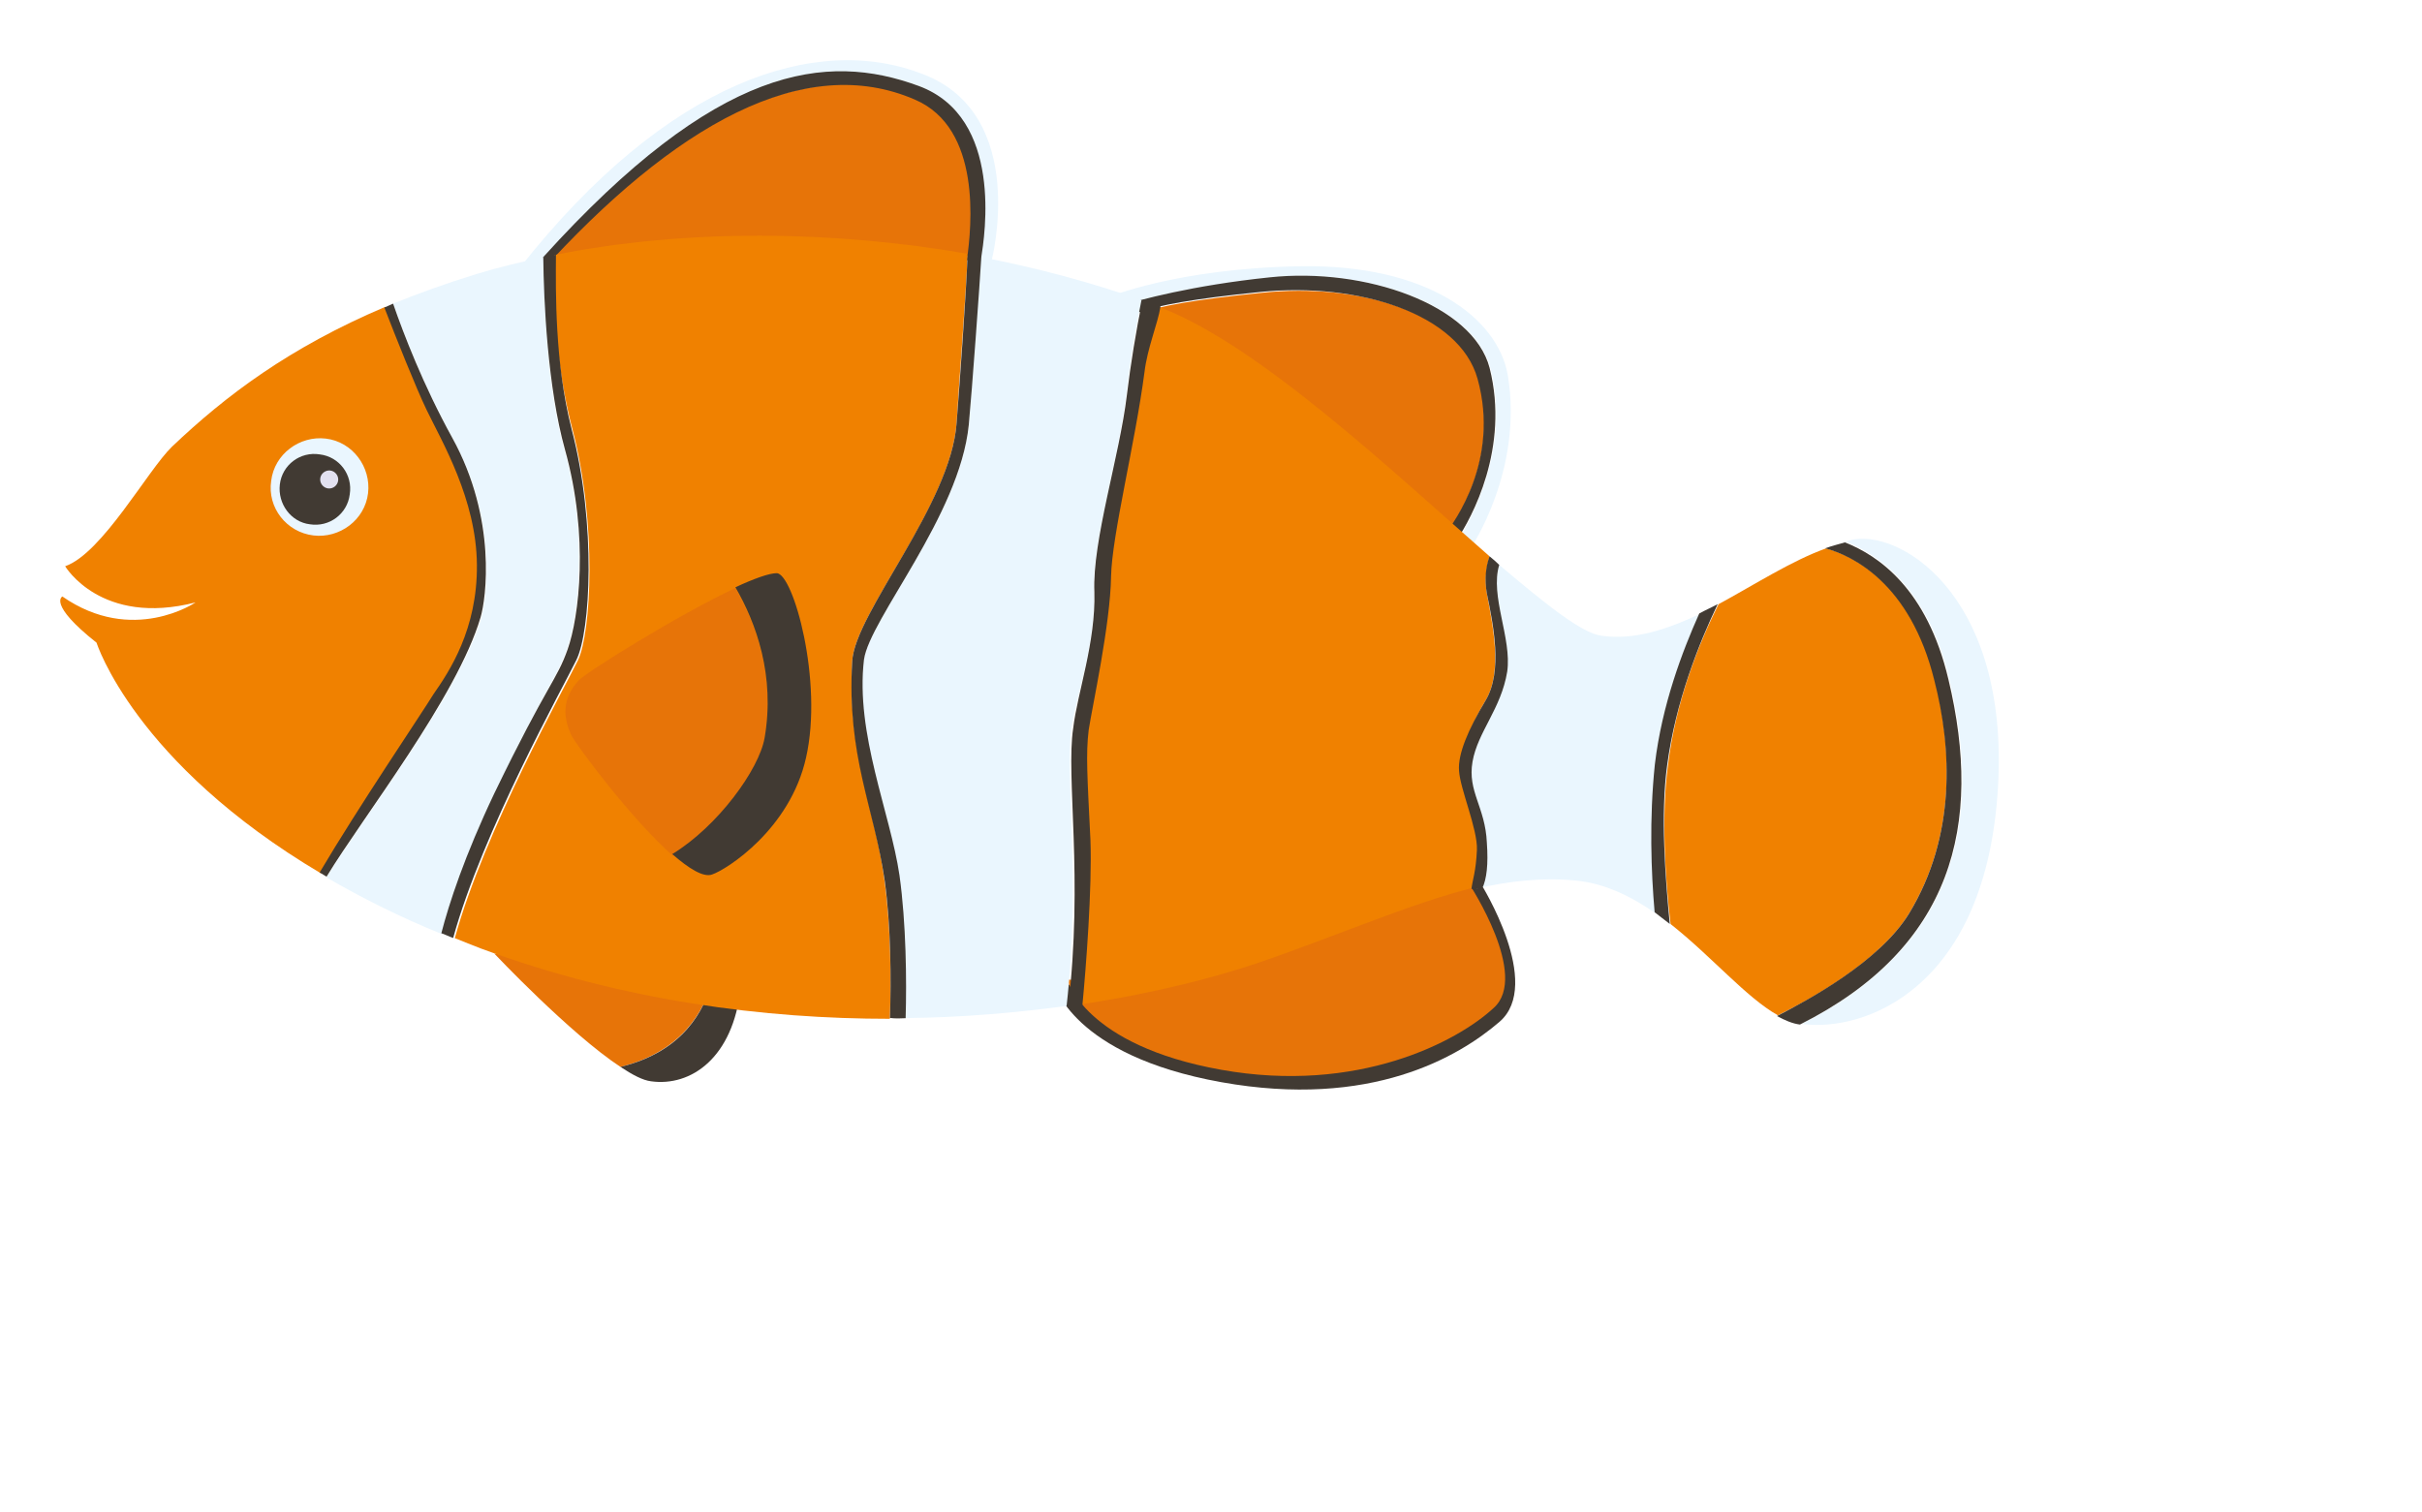
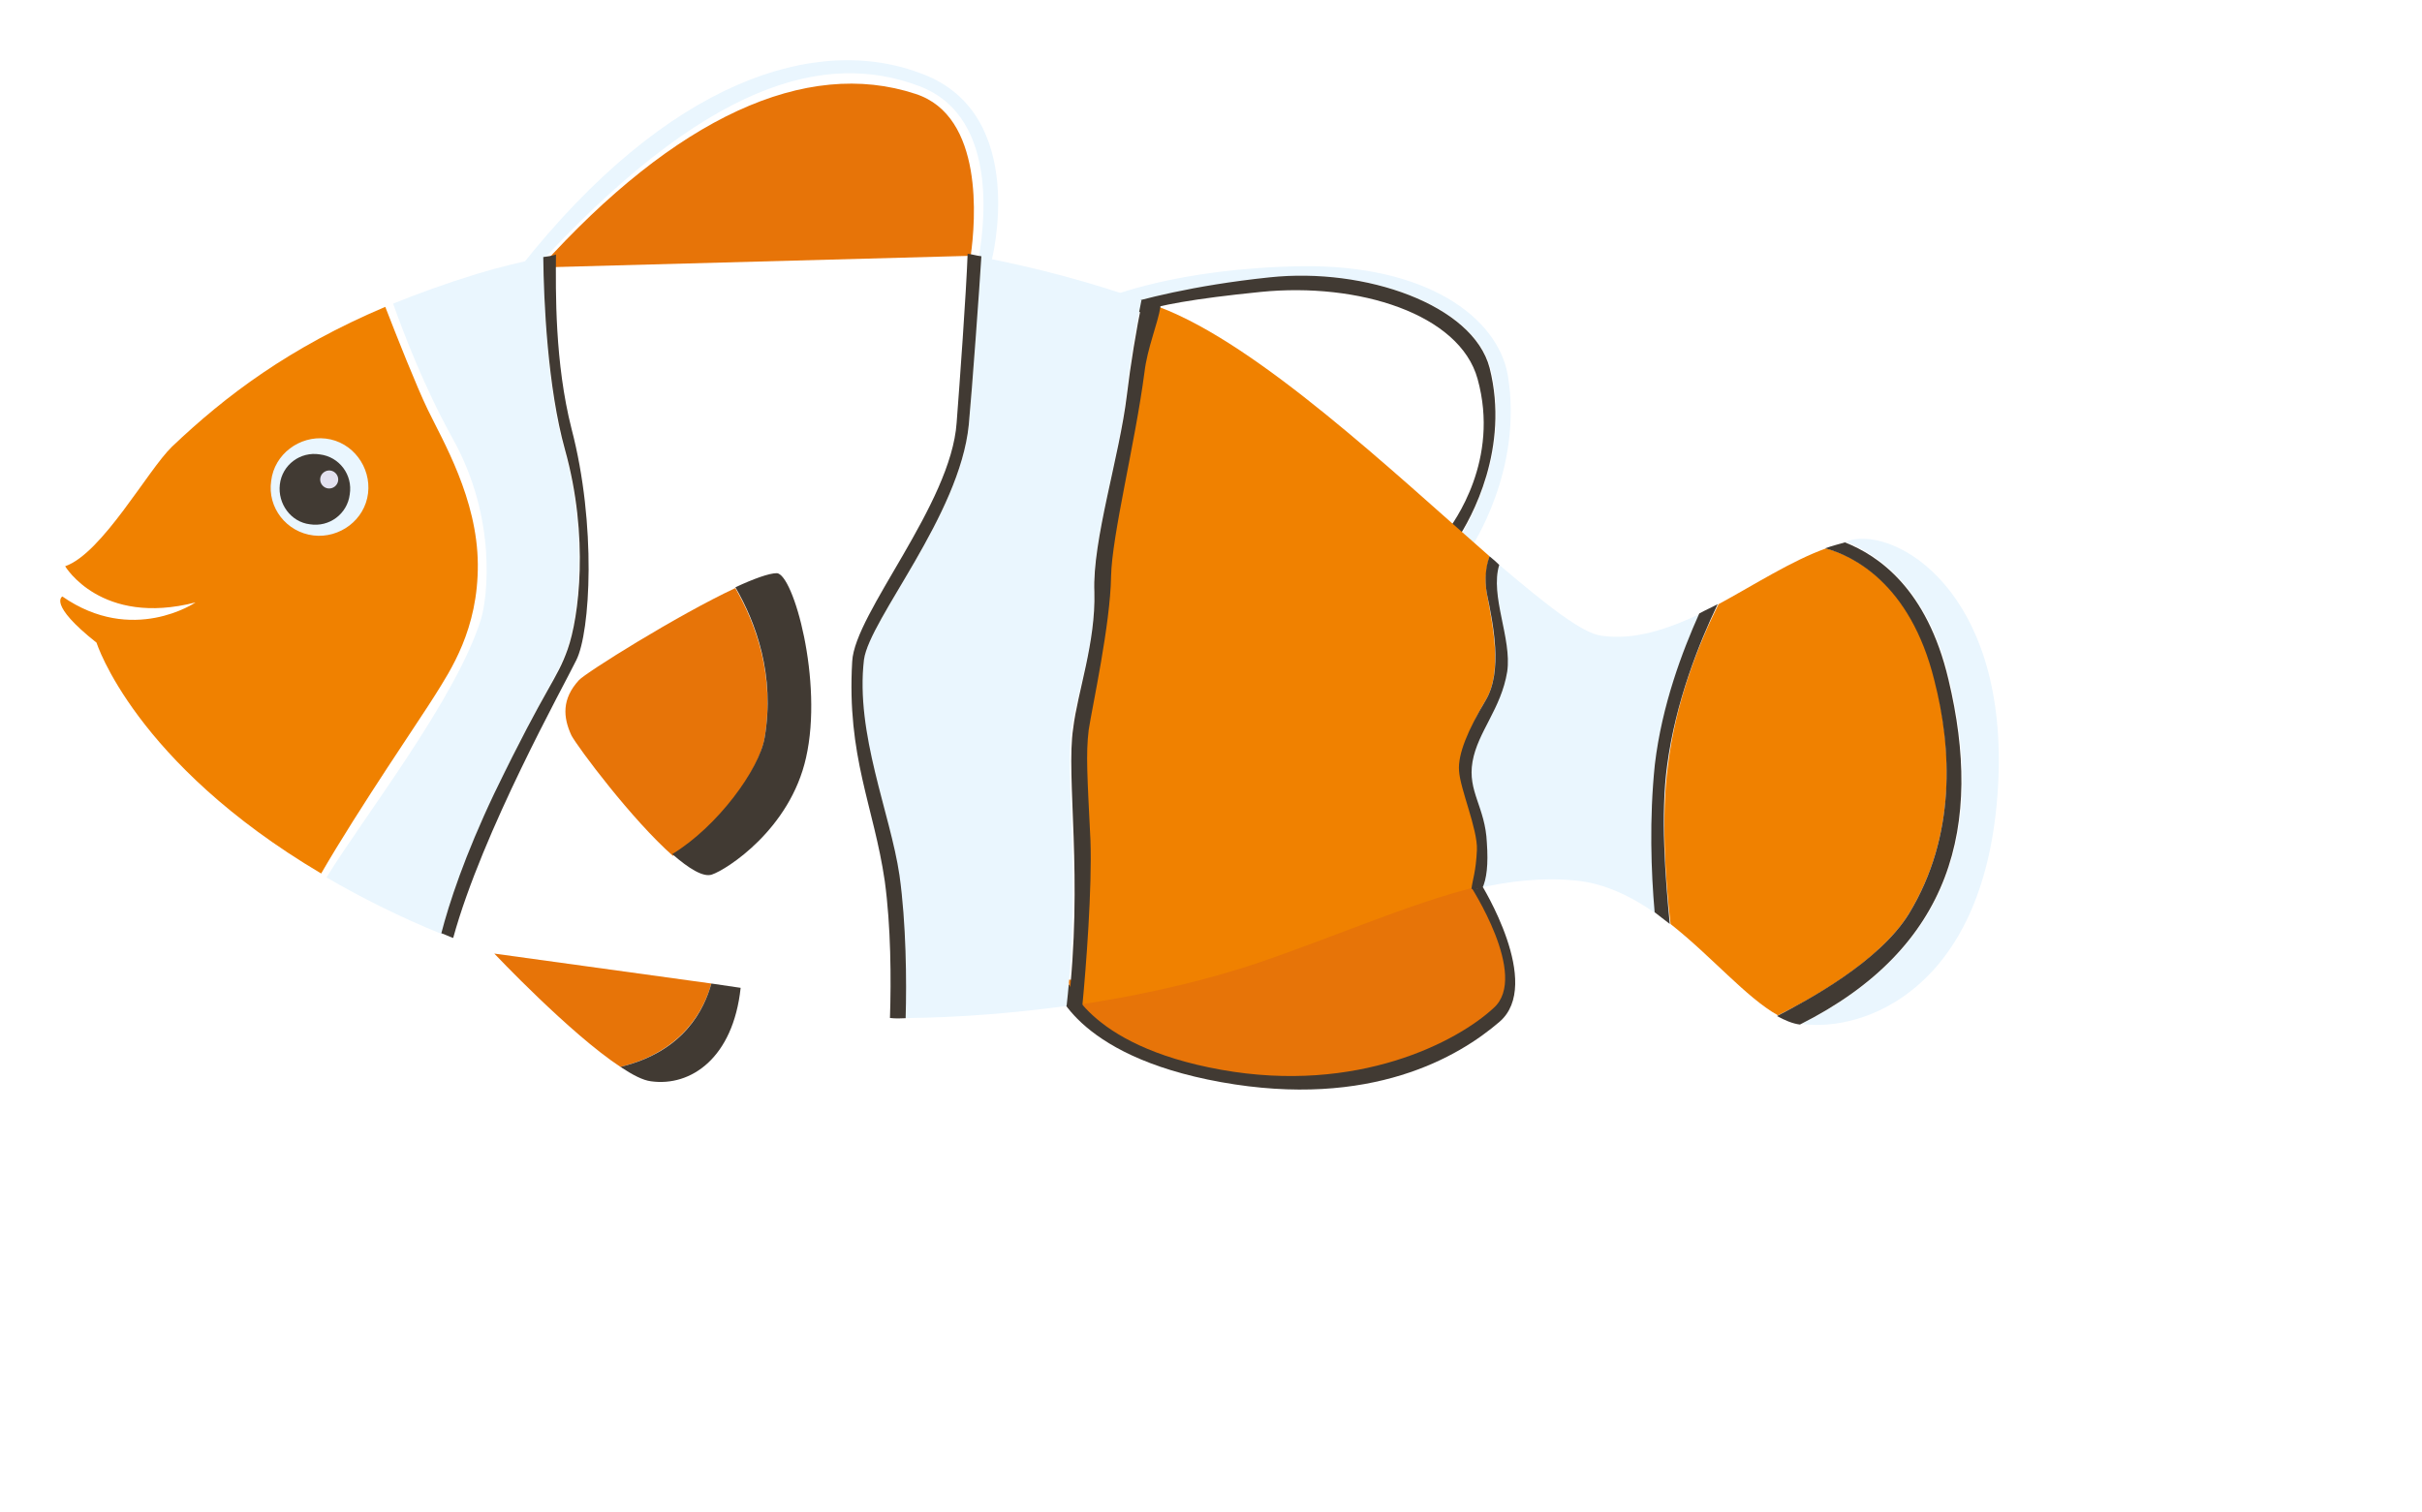
<svg xmlns="http://www.w3.org/2000/svg" width="402" height="251" viewBox="0 0 402 251" fill="none">
  <g filter="url(#filter0_d_16_505)">
    <path d="M141.966 5.59C153.325 9.272 151.943 26.667 151.116 32.467L79.691 34.398C102.132 9.494 123.75 -0.418 141.966 5.59Z" fill="#E77408" />
    <path d="M142.533 4.285C127.174 -1.52 107.265 3.246 78.226 35.184L76.413 34.282C100.795 3.437 125.482 -4.601 143.18 2.304C160.894 9.075 154.584 33.291 154.584 33.291L152.404 33.169C152.974 29.533 156.588 9.523 142.533 4.285Z" fill="#EAF6FE" />
-     <path d="M142.533 4.285C156.588 9.523 153.428 29.175 152.858 32.811L150.478 33.214C151.289 27.549 152.949 11.285 141.854 6.536C123.592 -1.397 102.003 10.576 79.579 35.345L80.171 32.672C109.075 0.718 127.157 -1.384 142.533 4.285Z" fill="#413A33" />
-     <path d="M235.38 52.914C239.008 66.24 231.451 76.727 230.143 78.492L179.203 41.98C182.356 40.846 188.111 39.747 199.357 38.615C215.617 36.846 232.426 42 235.38 52.914Z" fill="#E77408" />
    <path d="M237.38 51.094C234.647 40.618 216.734 34.372 200.896 36.055C187.978 37.4 179.158 40.054 176.156 41.069L173.747 39.411C173.747 39.411 185.444 34.492 206.055 34.199C226.666 33.907 238.528 42.588 240.259 52.259C242.905 68.075 234.095 81.019 234.095 81.019L232.059 79.68C234.284 75.966 240.737 64.388 237.38 51.094Z" fill="#EAF6FE" />
    <path d="M175.042 41.211C174.888 41.332 174.888 41.332 175.042 41.211V41.211Z" fill="#413A33" />
    <path d="M200.761 36.039C216.599 34.356 234.512 40.602 237.244 51.078C240.602 64.371 234.284 75.966 231.789 79.647L230.008 78.475C231.315 76.71 238.992 66.375 235.245 52.898C232.274 42.119 215.482 36.829 199.237 38.464C187.992 39.596 182.237 40.695 179.084 41.829L175.918 40.766C179.19 39.784 187.843 37.383 200.761 36.039Z" fill="#413A33" />
    <path d="M92.989 167.12C84.592 161.595 72.043 148.305 72.043 148.305L108.078 153.277C106.887 157.525 103.448 164.523 92.989 167.12Z" fill="#E77408" />
    <path d="M98.055 169.506C96.702 169.345 95.024 168.46 92.989 167.12C103.584 164.539 106.887 157.525 108.078 153.277L112.932 153.991C111.683 165.64 104.666 170.43 98.055 169.506Z" fill="#413A33" />
    <path d="M235.831 136.782C235.831 136.782 246.203 153.38 238.874 159.641C232.15 165.426 217.536 174.113 192.689 169.65C167.843 165.186 165.001 153.325 165.001 153.325C165.001 153.325 182.504 156.092 235.831 136.782Z" fill="#413A33" />
    <path d="M233.905 136.828C233.905 136.828 243.897 152.008 237.914 157.332C231.898 162.927 215.359 171.66 192.66 167.588C169.961 163.517 167.142 152.619 167.142 152.619C167.142 152.619 184.878 154.591 233.905 136.828Z" fill="#E77408" />
    <path d="M0.354 89.024C12.01 97.132 22.46 90.007 22.46 90.007C6.754 94.038 0.814 84.003 0.814 84.003C6.968 81.855 14.506 68.073 18.537 64.163C27.509 55.627 38.055 47.691 53.947 40.939C55.835 45.827 59.215 54.323 60.977 57.962C63.508 63.201 69.226 72.797 69.308 83.644C69.39 94.491 64.734 101.345 62.19 105.432C60.148 108.756 49.529 124.228 43.308 135.011C12.296 116.645 6.026 96.695 6.026 96.695C-2.122 90.239 0.354 89.024 0.354 89.024Z" fill="#F08100" />
-     <path d="M85.005 61.231C82.067 50.181 81.811 38.491 81.994 32.34C103.78 27.935 128.433 28.26 150.607 32.132C150.36 38.824 149.147 53.632 148.781 60.173C147.832 73.915 131.854 91.769 131.446 99.813C130.662 115.633 135.188 123.716 136.835 136.395C137.86 143.924 137.929 152.574 137.698 159.131C116.984 159.137 93.599 156.219 69.943 147.507C68.368 146.908 66.929 146.325 65.489 145.743C70.334 128.074 83.925 103.764 85.927 99.613C88.114 95.072 89.155 77.088 85.005 61.231Z" fill="#F08100" />
    <path d="M133.388 99.633C134.192 92.87 149.262 75.731 150.778 60.685C151.318 54.988 152.462 37.291 152.739 32.66C162.127 34.462 171.164 36.909 179.46 39.816C178.491 44.502 177.513 50.421 176.918 55.426C175.847 65.587 171.301 79.587 171.521 88.118C171.876 96.665 168.85 104.81 167.888 110.595C166.652 118.678 169.456 135.473 167.033 156.996C158.947 158.092 149.794 158.924 140.181 159.015C140.364 152.864 140.272 143.251 139.16 135.299C137.765 125.119 131.789 111.926 133.388 99.633Z" fill="#EAF6FE" />
    <path d="M275.241 90.302C281.254 87.039 287.346 83.1 293.079 81.038C297.597 82.261 307.205 86.833 311.187 102.945C313.958 114.249 314.704 128.741 306.857 141.663C301.921 149.718 290.047 156.125 285.095 158.554C279.822 155.595 274.053 148.736 267.28 143.403C266.39 135.89 265.719 125.385 266.836 117.15C268.107 106.464 272.002 96.776 275.241 90.302Z" fill="#F08100" />
    <path d="M313.551 102.677C309.981 87.712 301.871 82.084 296.367 79.92C296.789 79.833 297.227 79.611 297.784 79.54C306.173 78.206 324 89.791 321.524 122.144C319.048 154.498 299.169 161.325 289.175 159.999L289.04 159.983C314.291 147.211 319.306 126.956 313.551 102.677Z" fill="#EAF6FE" />
    <path d="M236.445 129.311C235.784 123.333 232.731 121.324 233.597 116.352C234.462 111.379 238.333 108.821 239.344 102.631C240.122 97.237 237.284 88.806 238.842 83.779C246.569 90.322 252.579 95.152 255.825 95.538C261.22 96.317 266.649 94.493 272.024 91.977C269.223 98.229 265.83 107.153 264.791 117.044C263.848 126.122 264.171 134.94 264.752 141.594C260.697 138.779 256.291 136.609 251.405 136.165C245.979 135.657 240.559 136.247 235.058 137.513C235.927 135.971 236.806 133.194 236.445 129.311Z" fill="#EAF6FE" />
    <path d="M170.577 111.052C171.059 106.994 174.172 93.509 174.294 85.567C174.422 78.724 178.3 63.41 179.835 51.658C180.334 47.465 181.087 43.439 181.56 40.614C181.815 40.782 182.22 40.83 182.475 40.998C198.884 47.202 221.076 68.222 237.229 82.352C236.749 84.079 236.372 86.091 236.775 88.471C237.684 93.518 239.488 101.414 236.578 106.281C233.667 111.147 231.99 116.023 232.463 118.96C232.937 121.897 235.978 127.472 235.592 130.718C235.302 133.153 234.845 135.842 234.668 137.33C223.922 140.03 211.755 145.442 198.317 150.017C191.605 152.236 181.686 154.898 169.397 156.728C170.002 150.49 171.156 137.321 170.737 129.315C170.368 118.572 169.975 114.958 170.577 111.052Z" fill="#F08100" />
    <path d="M65.077 62.702C60.225 53.894 56.998 45.28 55.245 40.407C59.425 38.709 64.011 37.06 69.138 35.475C72.696 34.389 76.509 33.471 80.306 32.688C80.249 40.089 80.756 54.278 83.64 64.635C87.68 79.108 85.952 92.483 84.091 97.748C82.231 103.014 80.83 103.259 72.172 121.846C67.249 132.097 64.796 140.036 63.373 145.079C56.175 142.166 49.837 138.943 44.191 135.665C50.482 125.439 65.842 105.866 69.885 92.629C70.812 89.447 72.659 76.224 65.077 62.702Z" fill="#EAF6FE" />
-     <path d="M69.156 83.763C69.075 72.917 63.357 63.32 60.825 58.081C59.063 54.442 55.684 45.946 53.796 41.058C54.234 40.836 54.807 40.63 55.245 40.407C56.981 45.415 60.225 53.894 65.077 62.702C72.524 76.208 70.677 89.431 69.766 92.478C65.858 105.731 50.347 125.423 44.207 135.53C43.817 135.346 43.443 135.027 43.054 134.844C49.41 124.077 59.894 108.588 61.935 105.264C64.582 101.464 69.254 94.475 69.156 83.763Z" fill="#413A33" />
    <path d="M84.227 97.764C86.088 92.499 87.816 79.124 83.775 64.651C80.892 54.294 80.249 40.089 80.171 32.672C80.728 32.601 81.842 32.459 82.28 32.237C82.233 38.404 82.067 50.181 84.87 61.215C89.02 77.072 87.995 94.92 85.657 99.581C83.654 103.732 70.063 128.042 65.219 145.71C64.558 145.495 63.914 145.144 63.254 144.928C64.525 140.004 67.114 132.081 72.053 121.694C80.965 103.275 82.366 103.03 84.227 97.764Z" fill="#413A33" />
    <path d="M131.446 99.814C131.854 91.769 147.848 73.78 148.781 60.173C149.282 53.648 150.36 38.824 150.607 32.132C151.554 32.245 151.943 32.428 152.89 32.541C152.614 37.172 151.334 54.853 150.794 60.55C149.279 75.596 134.344 92.751 133.404 99.498C131.94 111.807 137.781 124.984 139.296 135.316C140.408 143.267 140.499 152.88 140.316 159.031C139.488 159.07 138.661 159.109 137.714 158.996C137.929 152.574 137.876 143.789 136.851 136.259C135.037 123.835 130.527 115.617 131.446 99.814Z" fill="#413A33" />
    <path d="M171.64 88.27C171.285 79.722 175.831 65.722 177.037 55.578C177.632 50.573 178.611 44.653 179.58 39.967C180.24 40.183 181.982 40.527 182.626 40.878C182.137 43.838 180.437 47.751 179.955 51.809C178.42 63.561 174.541 78.875 174.413 85.719C174.291 93.66 171.314 107.161 170.696 111.203C170.214 115.261 170.472 118.858 170.991 129.483C171.276 137.473 170.256 150.658 169.652 156.896C169.652 156.896 168.116 157.125 167.272 157.299C169.846 135.656 166.89 118.981 168.126 110.897C168.834 104.946 171.876 96.665 171.64 88.27Z" fill="#413A33" />
    <path d="M232.17 117.965C231.951 115.196 233.667 111.147 236.577 106.281C239.488 101.414 237.819 93.534 236.775 88.471C236.372 86.091 236.613 84.062 237.228 82.352C237.856 82.838 238.349 83.308 238.842 83.779C237.268 88.941 240.959 95.965 240.165 101.495C239.154 107.685 235.274 111.476 234.408 116.448C233.542 121.421 236.531 123.971 236.786 129.9C237.044 133.497 236.755 135.932 236.021 137.491C235.599 137.578 234.771 137.617 234.23 137.552C234.407 136.064 234.99 134.625 235.138 131.076C235.269 127.662 232.357 121.005 232.17 117.965Z" fill="#413A33" />
    <path d="M306.857 141.663C314.704 128.741 313.958 114.249 311.052 102.929C307.069 86.817 297.462 82.245 292.943 81.022C294.09 80.61 295.22 80.332 296.215 80.039C301.719 82.203 309.845 87.696 313.399 102.797C319.17 126.94 314.139 147.33 288.753 160.086C287.536 159.941 286.231 159.375 284.943 158.673C289.912 156.109 301.921 149.718 306.857 141.663Z" fill="#413A33" />
    <path d="M272.04 91.842C273.068 91.278 274.079 90.85 275.106 90.286C272.002 96.776 268.107 106.464 266.7 117.134C265.6 125.233 266.406 135.755 267.145 143.387C266.262 142.733 265.515 142.096 264.633 141.442C264.052 134.789 263.729 125.971 264.672 116.892C265.846 107.018 269.239 98.094 272.04 91.842Z" fill="#413A33" />
    <path d="M35.011 69.826C35.542 65.362 39.747 62.296 44.076 62.81C48.539 63.341 51.606 67.547 51.091 71.875C50.56 76.339 46.355 79.406 42.026 78.891C37.562 78.36 34.345 74.273 35.011 69.826Z" fill="#EAF6FE" />
    <path d="M36.45 70.409C36.837 67.162 39.847 64.914 43.078 65.435C46.324 65.821 48.572 68.832 48.051 72.062C47.665 75.309 44.654 77.557 41.424 77.036C38.313 76.666 36.064 73.655 36.45 70.409Z" fill="#413A33" />
    <path d="M86.082 102.923C87.19 101.683 102.458 92.113 112.044 87.629C115.459 93.522 118.671 102.272 116.891 112.623C115.993 117.866 109.241 127.352 101.683 132.077C94.855 126.052 85.981 114.16 84.853 112.105C83.433 109.056 83.246 106.015 86.082 102.923Z" fill="#E77408" />
    <path d="M116.907 112.488C118.687 102.137 115.475 93.387 112.06 87.494C115.11 86.073 117.69 85.146 118.923 85.155C121.661 85.206 126.667 103.086 123.786 115.775C121.137 127.669 110.601 134.372 108.173 135.181C106.739 135.696 104.314 134.173 101.58 131.79C109.122 127.2 116.009 117.731 116.907 112.488Z" fill="#413A33" />
    <path d="M46.128 69.776C46.224 68.965 45.629 68.208 44.817 68.111C44.005 68.015 43.249 68.611 43.152 69.422C43.056 70.234 43.652 70.991 44.463 71.087C45.275 71.184 46.032 70.588 46.128 69.776Z" fill="#E2E1F0" />
  </g>
  <defs>
    <filter id="filter0_d_16_505" x="0" y="0" width="401.878" height="251" filterUnits="userSpaceOnUse" color-interpolation-filters="sRGB">
      <feFlood flood-opacity="0" result="BackgroundImageFix" />
      <feColorMatrix in="SourceAlpha" type="matrix" values="0 0 0 0 0 0 0 0 0 0 0 0 0 0 0 0 0 0 127 0" result="hardAlpha" />
      <feOffset dx="10" dy="10" />
      <feGaussianBlur stdDeviation="5" />
      <feComposite in2="hardAlpha" operator="out" />
      <feColorMatrix type="matrix" values="0 0 0 0 0 0 0 0 0 0 0 0 0 0 0 0 0 0 0.25 0" />
      <feBlend mode="normal" in2="BackgroundImageFix" result="effect1_dropShadow_16_505" />
      <feBlend mode="normal" in="SourceGraphic" in2="effect1_dropShadow_16_505" result="shape" />
    </filter>
  </defs>
</svg>